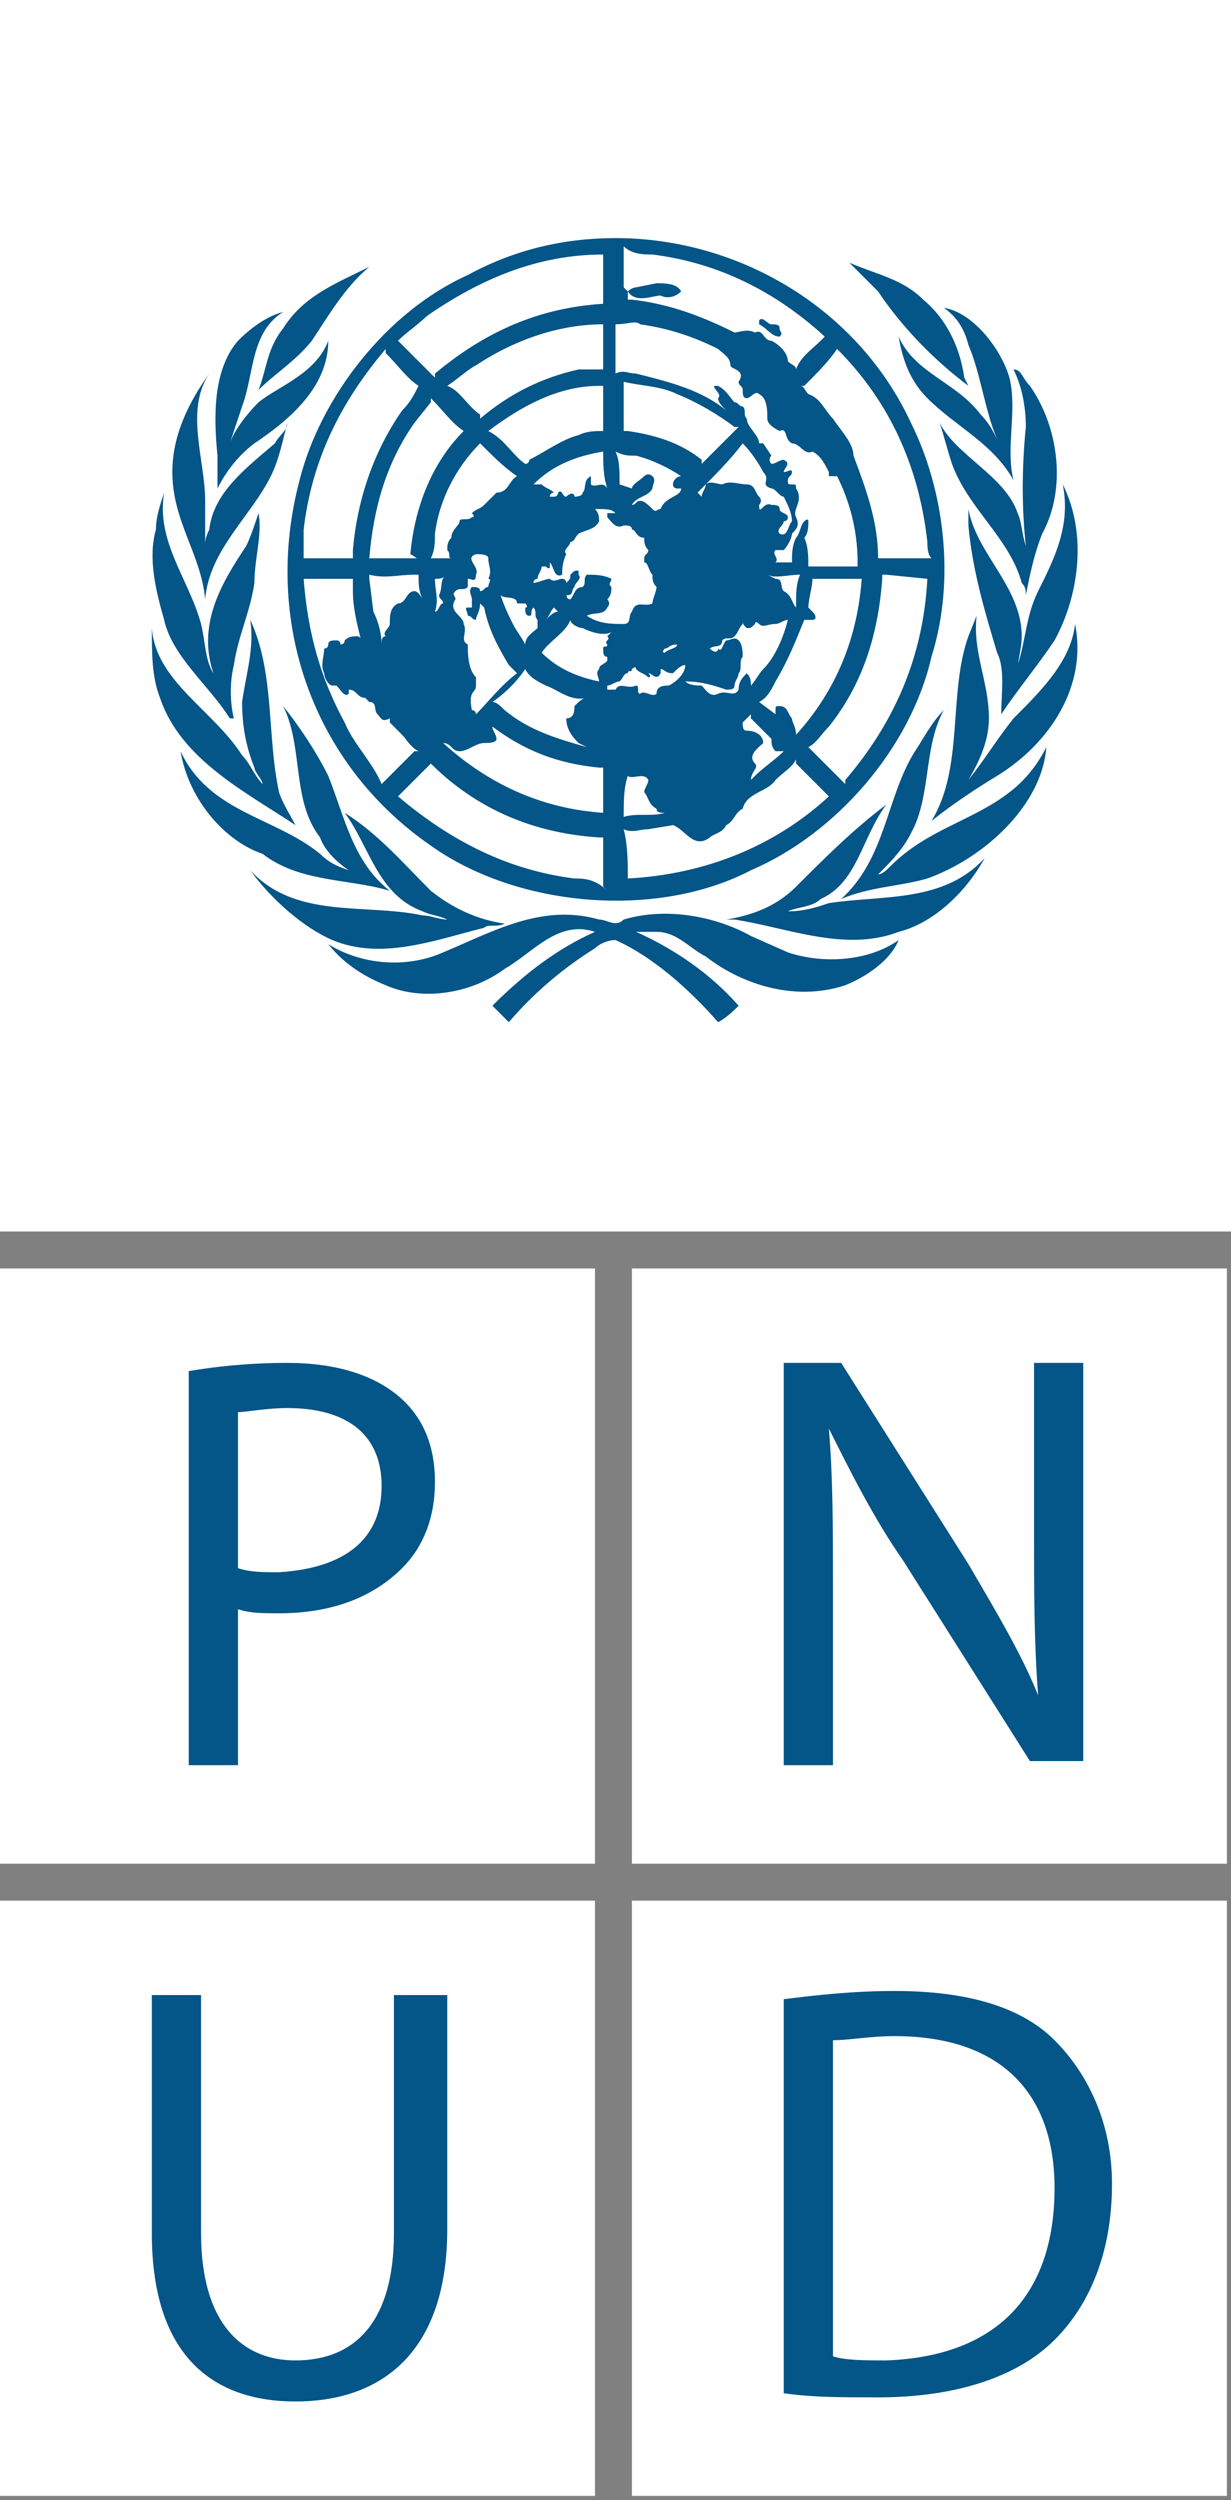
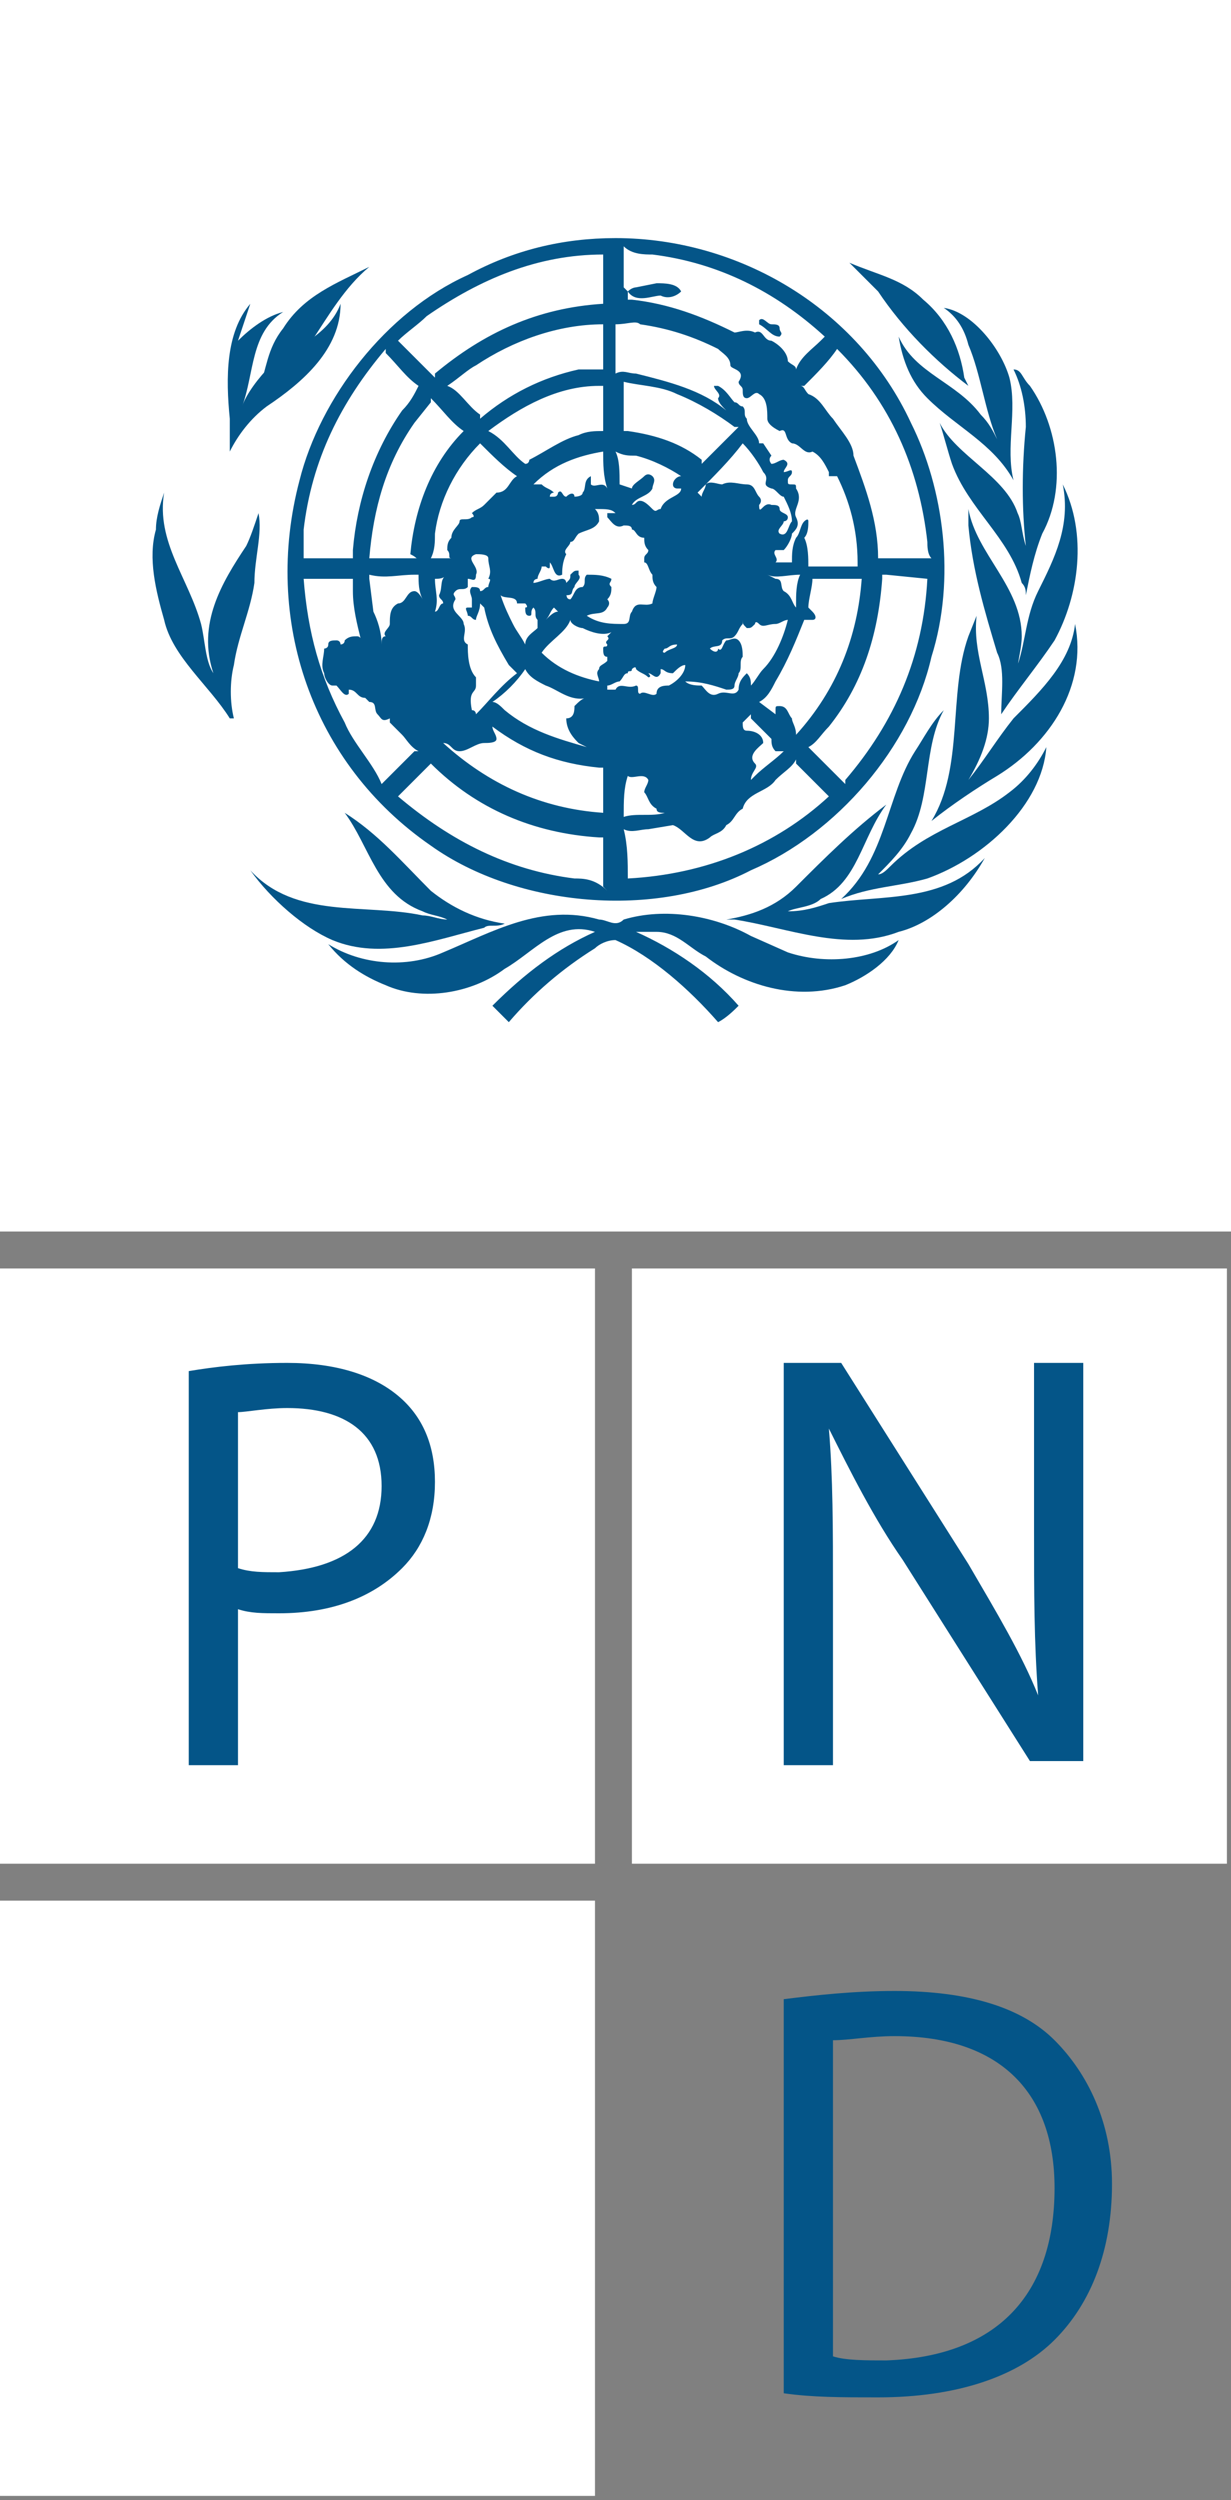
<svg xmlns="http://www.w3.org/2000/svg" id="Layer_1" viewBox="0 0 30 60.9">
  <rect x="0" y="0" width="30" height="60.9" fill="#808080" stroke="none" />
  <style>.st0{fill:#fff}.st1{fill:#045588}</style>
  <path class="st0" d="M0 30.9h14.5v14.5H0z" />
  <path class="st1" d="M10.6 36.1c0 .9-.3 1.6-.8 2.1-.7.7-1.7 1.1-3 1.1-.4 0-.7 0-1-.1V43H4.6v-9.6c.6-.1 1.4-.2 2.4-.2 1.2 0 2.1.3 2.7.8.6.5.9 1.2.9 2.1m-1.3.1c0-1.3-.9-1.9-2.3-1.9-.5 0-1 .1-1.2.1v3.8c.3.1.6.1 1 .1 1.6-.1 2.5-.8 2.5-2.1" />
  <path class="st0" d="M15.4 30.9h14.5v14.5H15.4z" />
  <path class="st1" d="M20.3 43v-4.2c0-1.6 0-2.8-.1-4 .5 1 1.1 2.2 1.8 3.2l3.1 4.9h1.3v-9.7h-1.2v4.1c0 1.5 0 2.7.1 4-.4-1-1-2-1.7-3.2l-3.1-4.9h-1.4V43h1.2z" />
  <path class="st0" d="M0 46.3h14.5v14.5H0z" />
-   <path class="st1" d="M3.7 48.7v5.7c0 3 1.5 4.1 3.5 4.1 2.1 0 3.7-1.2 3.7-4.2v-5.7H9.6v5.8c0 2.1-.9 3.1-2.4 3.1-1.3 0-2.3-.9-2.3-3.1v-5.8H3.7z" />
-   <path class="st0" d="M15.4 46.3h14.5v14.5H15.4z" />
  <path class="st1" d="M27.1 53.2c0 1.6-.5 2.9-1.4 3.8-.9.9-2.4 1.4-4.3 1.4-.9 0-1.6 0-2.3-.1v-9.6c.8-.1 1.7-.2 2.7-.2 1.8 0 3.1.4 3.9 1.2.8.8 1.4 2 1.4 3.5m-1.4.1c0-2.3-1.3-3.7-3.9-3.7-.6 0-1.1.1-1.5.1v7.7c.3.1.8.1 1.3.1 2.7-.1 4.1-1.6 4.1-4.2" />
  <path class="st0" d="M0 0h30v30H0z" />
  <path class="st1" d="M22.6 21.4c-.7.2-1.4.2-2.1.5 1.1-1 1.1-2.5 1.8-3.6.2-.3.4-.7.7-1-.5.9-.3 2.1-.8 3-.2.4-.5.7-.8 1 .1 0 .2-.1.3-.2.9-.9 2-1.1 2.9-1.8.4-.3.7-.7.9-1.1-.1 1.4-1.5 2.7-2.9 3.2m3.1-5.8c-.4.6-.9 1.2-1.3 1.8 0-.5.1-1.1-.1-1.5-.3-1-.6-2-.7-3.1v-.4c.2 1.1 1.3 1.9 1.3 3.1 0 .3-.1.6-.1.8v-.1c.2-.6.2-1.2.5-1.8.4-.8.8-1.6.6-2.6.6 1.2.4 2.7-.2 3.8" />
  <path class="st1" d="M25.1 9.4c.7 1 .9 2.5.3 3.6-.2.5-.3 1-.4 1.5 0-.1 0-.2-.1-.3-.3-1.1-1.3-1.8-1.7-2.9-.1-.3-.2-.7-.3-1 .4.8 1.6 1.3 1.9 2.2.1.2.1.5.2.8-.1-.9-.1-1.9 0-2.9 0-.5-.1-1-.3-1.4.2 0 .2.2.4.4" />
  <path class="st1" d="M24.6 9.2c.2.8-.1 1.7.1 2.5-.5-.9-1.4-1.3-2.1-2-.4-.4-.6-.9-.7-1.5.4.9 1.4 1.1 2 1.9.2.2.3.4.4.6-.3-.7-.4-1.6-.7-2.3-.1-.4-.3-.7-.6-.9.7.1 1.4 1 1.6 1.7" />
  <path class="st1" d="M22.5 7.3c.6.5.9 1.2 1 1.9l.1.2c-.8-.6-1.6-1.4-2.2-2.3l-.7-.7c.7.3 1.3.4 1.8.9M9 6.5c-.6.5-1 1.2-1.4 1.8-.4.5-.9.8-1.3 1.2.2-.5.2-1 .6-1.5.5-.8 1.3-1.1 2.1-1.5" />
-   <path class="st1" d="M5.8 8.3c.3-.3.7-.6 1.1-.7-.8.5-.7 1.5-1 2.3l-.3.9c.1-.3.4-.7.7-1 .5-.4 1.4-.7 1.7-1.5 0 1.1-.9 1.9-1.8 2.5-.4.3-.7.7-.9 1.1v-.8c-.1-1-.1-2.1.5-2.8" />
-   <path class="st1" d="M4.2 11.5c0-.9.4-1.7.9-2.4-.6.9-.1 2.1-.1 3.1v1.1c0-.1 0-.2.1-.4.1-.9.9-1.5 1.6-2.1.1-.2.3-.3.3-.5-.1.4-.2.9-.4 1.3-.5 1-1.5 1.8-1.6 3-.1-1.1-.8-1.9-.8-3.1" />
+   <path class="st1" d="M5.8 8.3c.3-.3.7-.6 1.1-.7-.8.5-.7 1.5-1 2.3c.1-.3.4-.7.7-1 .5-.4 1.4-.7 1.7-1.5 0 1.1-.9 1.9-1.8 2.5-.4.3-.7.7-.9 1.1v-.8c-.1-1-.1-2.1.5-2.8" />
  <path class="st1" d="M3.8 12.9c0-.3.1-.6.2-.9-.2 1.2.6 2.1.9 3.2.1.4.1.9.3 1.2-.4-1.2.2-2.2.8-3.1.1-.2.2-.5.3-.8.1.5-.1 1.1-.1 1.7-.1.7-.4 1.3-.5 2-.1.4-.1.9 0 1.3h-.1c-.5-.8-1.4-1.5-1.6-2.4-.2-.7-.4-1.5-.2-2.2" />
-   <path class="st1" d="M3.7 15.3c.1 1.3 1.5 2 2.2 3.1.2.2.3.5.5.7 0-.1-.2-.3-.2-.4-.2-.5-.3-1-.3-1.6.1-.7.3-1.3.2-2 .6 1.3.4 2.8.7 4.2.1.3.3.6.4.8-1.2-.8-2.8-1.6-3.3-3.1-.2-.5-.2-1.1-.2-1.7" />
-   <path class="st1" d="M4.4 18.3c.7 1.5 2.3 1.6 3.4 2.5.2.2.4.3.7.4-.3-.2-.6-.5-.7-.8-.7-.9-.4-2.2-.9-3.2.4.5.8 1.1 1.1 1.7.4 1 .6 2.1 1.5 2.8-1-.3-2.2-.2-3.1-.9-.9-.3-1.8-1.3-2-2.5" />
  <path class="st1" d="M6.1 21.2c1.1 1.2 2.8.8 4.2 1.1.2 0 .4.1.6.1-.2-.1-.4-.1-.6-.2-1.1-.4-1.3-1.6-1.9-2.4.8.5 1.4 1.2 2.1 1.9.5.4 1.1.7 1.8.8-.2.1-.4 0-.5.1-1.2.3-2.5.8-3.7.3-.7-.3-1.5-1-2-1.7" />
  <path class="st1" d="M20.6 24c-1.2.4-2.5 0-3.4-.7-.4-.2-.7-.6-1.2-.6h-.5c.9.4 1.8 1 2.5 1.8-.1.1-.3.3-.5.4-.7-.8-1.6-1.6-2.5-2-.2 0-.4.1-.5.2-.8.5-1.5 1.1-2.1 1.8l-.4-.4c.8-.8 1.6-1.4 2.5-1.8-.9-.3-1.5.5-2.2.9-.8.6-2 .8-2.9.4-.5-.2-1-.5-1.4-1 .8.5 1.9.6 2.8.2 1.2-.5 2.4-1.2 3.8-.8.2 0 .4.2.6 0 1-.3 2.2-.1 3.1.4l.9.4c.9.3 2 .2 2.7-.3-.2.5-.8.9-1.3 1.1" />
  <path class="st1" d="M21.9 22.7c-1.3.5-2.7-.1-4-.3h-.2c.6-.1 1.2-.3 1.7-.8.7-.7 1.4-1.4 2.2-2-.6.8-.7 1.9-1.6 2.3-.2.2-.6.2-.8.3.4 0 .7-.1 1-.2 1.3-.2 2.8 0 3.8-1.1-.5.9-1.3 1.6-2.1 1.8m2.4-3.8c-.5.3-1.1.7-1.6 1.1.8-1.3.4-3.1.9-4.5l.2-.5c-.1.9.3 1.6.3 2.5 0 .5-.2 1-.5 1.5.4-.5.7-1 1.1-1.5.7-.7 1.4-1.4 1.5-2.3.3 1.5-.6 2.9-1.9 3.7m-2.1-8.6C20.9 7.5 18 5.8 15 5.8c-1.3 0-2.5.3-3.6.9-2 .9-3.6 3-4.1 5-.9 3.4.3 6.9 3.2 8.9 2.1 1.5 5.5 1.8 7.8.6 2.1-.9 3.9-3 4.4-5.2.6-1.9.3-4.1-.5-5.7m.4 2.9c0 .1 0 .3.1.4h-1.3c0-.9-.3-1.7-.6-2.5 0-.3-.3-.6-.5-.9-.2-.2-.3-.5-.6-.6-.1-.1-.1-.2-.2-.2h.1c.3-.3.6-.6.8-.9 1.3 1.3 2 2.9 2.2 4.7m-3.3 4.3c-.1-.1-.1-.3-.3-.3-.1 0-.1 0-.1.1v.1l-.4-.3c.2-.1.3-.3.4-.5.3-.5.5-1 .7-1.5h.2c.1 0 .1-.1 0-.2l-.1-.1c0-.2.1-.5.1-.7H21c-.1 1.4-.6 2.7-1.6 3.8 0-.2-.1-.3-.1-.4m-.9 1.1c-.2-.2.1-.4.2-.5 0-.2-.2-.3-.4-.3-.1 0-.1-.1-.1-.2l.2-.2v.1l.5.5c0 .1 0 .2.1.3h.2c-.2.2-.5.4-.7.6l-.1.1c0-.2.2-.3.1-.4m-2.3-6.2c-.1 0-.1.1-.2 0s-.2-.2-.3-.2c-.1 0-.1.1-.2.1.1-.2.4-.2.5-.4 0-.1.1-.2 0-.3 0 0-.1-.1-.2 0s-.3.2-.3.3l-.3-.1c0-.3 0-.6-.1-.8.2.1.3.1.5.1.4.1.8.3 1.1.5-.1 0-.2.1-.2.2s.1.1.1.1h.1c0 .2-.4.2-.5.5m.4 3.3c0 .1-.2.1-.3.2-.1 0 0-.1 0-.1.1 0 .1-.1.3-.1m2.3-3.8c.1 0 .2.2.3.2.1.2.2.4.2.6-.1.1-.1.4-.3.3-.1-.1.1-.2.1-.3 0 0 .1 0 .1-.1s-.2-.1-.2-.2-.1-.1-.2-.1c-.2-.1-.3.3-.3 0 0 0 .1-.1 0-.2s-.1-.3-.3-.3c-.2 0-.4-.1-.6 0-.1 0-.3-.1-.4 0 0 .1-.1.2-.1.3L17 12c.4-.4.8-.8 1.1-1.2.2.2.4.5.5.7.2.2-.1.3.2.4m.7 2.1c-.1.2-.1.5-.1.7v.1c-.1-.1-.1-.3-.3-.4-.1-.1 0-.3-.2-.3l-.2-.1c.2.1.5 0 .8 0m-1.7-3.4l-.7.7v-.1c-.5-.4-1.1-.6-1.8-.7h-.1V9.3c.4.1.9.1 1.3.3.5.2 1 .5 1.4.8h.1l-.2.2zm-1.1 6c.4 0 .7.1 1 .2.1 0 .2 0 .2-.1s.1-.2.1-.3c.1-.1 0-.3.1-.4 0-.1 0-.3-.1-.4-.1-.1-.2 0-.3 0-.1.1-.1.3-.2.2 0 .1-.1.1-.2 0 .1-.1.3 0 .3-.2.1-.1.2 0 .3-.1.1-.1.1-.2.2-.3v-.1c0 .1 0 .1.1.2.1 0 .1 0 .2-.1 0 0 0-.1.1 0s.2 0 .4 0c.1 0 .2-.1.3-.1-.1.4-.3.9-.6 1.2-.1.1-.2.3-.3.4 0-.1 0-.2-.1-.3-.1.1-.2.2-.2.4-.1.2-.3 0-.5.1s-.3-.1-.4-.2c-.1 0-.3 0-.4-.1-.1 0 0 0 0 0m-.8-10.4c1.6.2 3 .9 4.2 2l-.1.1c-.2.2-.5.4-.6.7 0-.1-.1-.1-.2-.2 0-.2-.2-.4-.4-.5-.2 0-.2-.3-.4-.2-.2-.1-.4 0-.5 0-.8-.4-1.6-.7-2.5-.8h-.1v-.2l-.1-.1V6c.2.2.5.2.7.2m-.3 1.7c.7.1 1.3.3 1.9.6.1.1.3.2.3.4 0 .1.4.1.2.4 0 .1.1.1.1.2s0 .2.1.2.2-.2.3-.1c.2.1.2.4.2.6 0 .1.1.2.3.3.2-.1.1.2.3.3.2 0 .3.3.5.2.2.1.3.3.4.5v.1h.2c.3.6.5 1.3.5 2.1v.1h-1.2c0-.2 0-.5-.1-.7.1-.1.1-.3.1-.4 0-.1-.1 0-.1 0-.1.1-.1.3-.2.4-.1.2-.1.4-.1.6h-.4c.1-.1-.1-.2 0-.3h.2c.1-.1.2-.3.2-.4.1-.1.2-.2.1-.4s.2-.4 0-.7c0-.1 0-.1-.1-.1s-.1 0-.1-.1.1-.1.1-.2-.1 0-.2 0c0-.1.2-.2 0-.3-.1 0-.2.1-.3.1 0 0-.1-.1 0-.2l-.2-.3h-.1c0-.2-.3-.4-.3-.6-.1-.1 0-.2-.1-.3-.1 0-.1-.1-.2-.1-.1-.1-.2-.3-.4-.4h-.1c0 .1.2.2.1.3 0 .1.1.2.2.3-.6-.5-1.4-.7-2.2-.9-.2 0-.3-.1-.5 0V7.9c.3 0 .5-.1.6 0m-.6 4.6h-.2v.1c.1.1.2.3.4.2.1 0 .2 0 .2.1.1 0 .1.2.3.2 0 .1 0 .2.1.3 0 .1-.1.1-.1.2v.1c.1 0 .1.2.2.3 0 .1 0 .2.1.3 0 .1-.1.3-.1.4-.2.1-.4-.1-.5.2-.1.1 0 .3-.2.3-.3 0-.6 0-.9-.2.2-.1.4 0 .5-.2 0 0 .1-.1 0-.2.1-.1.1-.2.1-.3-.1-.1 0-.1 0-.2-.2-.1-.4-.1-.6-.1-.1.1 0 .2-.1.3-.2 0-.2.2-.3.3-.1 0-.1-.1-.1-.2v.1c.2 0 .1-.1.2-.2 0-.1.2-.2.1-.3v-.1c-.1 0-.1 0-.2.1 0 .1 0 .1-.1.2 0 0 0-.1-.1-.1s-.2.1-.3 0c-.1 0-.3.1-.4.1 0-.1.1-.1.1-.1 0-.1.1-.2.1-.3h.1s.1.1.1 0v-.1c.1.1.1.4.3.3 0-.1 0-.3.1-.5-.1-.1.1-.2.1-.3.1 0 .1-.1.2-.2.2-.1.4-.1.5-.3 0-.1 0-.2-.1-.3.3 0 .4 0 .5.1m-.2 7.4l-.1-.1c-1.5-.1-2.8-.7-3.9-1.7.2 0 .2.2.4.2s.4-.2.6-.2c.1 0 .3 0 .3-.1s-.1-.2-.1-.3c.8.6 1.6.9 2.6 1h.1v1.1l.1.1zm-4.2-5.8c.1 0 .2 0 .3-.1-.2.1-.1.3-.2.5 0 .1.1.1.1.2-.1 0-.1.2-.2.2.1-.3 0-.5 0-.8m-1.2 1.4c-.1 0-.1.1-.1.2 0-.3-.1-.6-.2-.8l-.1-.8V14c.4.1.7 0 1.1 0h.1c0 .2 0 .4.1.6 0 0-.1-.2-.2-.2-.2 0-.2.3-.4.3-.2.1-.2.3-.2.5 0 .1-.2.2-.1.3m.8-1.9H9c.1-1.2.4-2.3 1.1-3.3l.4-.5v-.1c.3.3.5.6.8.8-.8.8-1.2 1.9-1.3 3 .2.1.1.1.2.1M14.7 9h-.6c-.9.2-1.7.6-2.4 1.2v-.1c-.3-.2-.5-.6-.8-.7.3-.2.5-.4.7-.5.9-.6 2-1 3.1-1V9m-1.8 6s.1.1 0 0c.1 0 0-.1.1-.2.1.1 0 .2.1.3v.2c-.1.1-.3.2-.3.4-.1-.2-.2-.3-.3-.5-.1-.2-.2-.4-.3-.7.1.1.4 0 .4.2h.2s.1.1 0 .1c0 .1 0 .2.1.2m1.2 3.1l.2.1c-.7-.2-1.4-.4-2-.9-.1-.1-.2-.2-.3-.2.3-.2.6-.5.8-.8.1.2.3.3.5.4.3.1.6.4 1 .3-.1 0-.2.1-.3.2 0 .1 0 .3-.2.3 0 .3.2.5.3.6m-2.5-1.4v-.2c-.2-.2-.2-.6-.2-.8-.2-.1 0-.3-.1-.5 0-.2-.4-.3-.2-.6 0-.1-.1-.1 0-.2s.2 0 .3-.1v-.2c.1 0 .2.1.2-.1.1-.2-.3-.4 0-.5.1 0 .3 0 .3.1 0 .2.1.3 0 .5.1 0 0 .1 0 .2-.1 0-.1.1-.2.1 0-.1-.1-.1-.2-.1-.1.1 0 .2 0 .3v.2h-.1c-.1 0 0 .1 0 .2.1 0 .1.1.2.1 0-.1.1-.2.1-.4l.1.1c.1.5.3.9.6 1.4l.2.2c-.4.3-.7.7-1 1 0 0 0-.1-.1-.1-.1-.5.1-.4.1-.6m.5-4.7l-.3.3c-.1.1-.2.1-.3.2 0 0 .1.1 0 .1-.1.1-.3 0-.3.1s-.2.2-.2.4c-.1.1-.1.2-.1.3.1.1 0 .2.1.2h-.5c.1-.2.1-.4.1-.6.1-.8.5-1.6 1.1-2.2.3.3.6.6.9.8-.2.1-.2.4-.5.4m2.5 4.3c-.1.1 0 .2 0 .3-.5-.1-1-.3-1.4-.7.2-.3.6-.5.7-.8 0 .1.2.2.3.2.2.1.5.2.7.1l-.1.1c.1.1-.1.1 0 .2 0 .1-.1 0-.1.1s0 .2.1.2v.1c-.1.1-.2.1-.2.2m-1.3-1.2c.1-.1.1-.2.2-.3l.1.1c-.1 0-.2.1-.3.2zm1.1-3.3v-.2c-.2.1-.1.3-.2.4 0 .1-.2.1-.2.1 0-.1-.1-.1-.2 0-.1 0-.1-.2-.2-.1 0 0 0 .1-.1.1h-.1c0-.1.1-.1.1-.1-.1-.1-.2-.1-.3-.2H13c.5-.5 1.1-.7 1.7-.8 0 .3 0 .6.1.9-.1-.2-.3 0-.4-.1m.3-1.3c-.2 0-.4 0-.6.1-.4.1-.8.4-1.2.6 0 0 0 .1-.1.1-.3-.2-.5-.6-.9-.8.8-.6 1.7-1.1 2.7-1.1h.1v1.1m-4.3-2.8c1.3-.9 2.7-1.5 4.3-1.5v1.2c-1.6.1-2.9.7-4.1 1.7v.1l-.9-.9c.2-.2.5-.4.7-.6m-3 5.2c.2-1.7.9-3.1 2-4.4v.1c.3.3.5.6.8.8-.1.2-.2.4-.4.6-.7 1-1.1 2.2-1.2 3.4v.2H7.4v-.7m1 4.7c-.6-1.1-.9-2.2-1-3.5h1.2v.3c0 .4.1.8.2 1.2l.1.1c-.1-.1-.1-.2-.2-.2s-.2 0-.3.1c0 .1-.1.1-.1.1s0-.1-.1-.1-.2 0-.2.1-.1.1-.1.1c0 .2-.1.4 0 .6 0 .1.1.3.2.3h.1c.1.1.2.3.3.2v-.1c.2 0 .2.2.4.2l.1.1c.2 0 .1.2.2.3.1.1.1.2.3.1v-.1.2l.3.3c.1.1.2.3.4.4h-.1l-.8.8c-.2-.5-.7-1-.9-1.5m5.6 3.8c-1.6-.2-3-.9-4.3-2l.8-.8c1.1 1.1 2.5 1.7 4.1 1.8h.1v1.2l.1.1c-.3-.3-.6-.3-.8-.3m1-4.6h-.2v-.1c.1 0 .2-.1.3-.1.1-.1.1-.2.2-.2 0-.1.1 0 .1-.1 0 0 .1-.1.1 0 .1.1.2.1.3.2 0 0 .1 0 0-.1.1 0 .2.2.3 0v-.1c.1 0 .1.1.3.1.1-.1.2-.2.3-.2 0 .2-.2.4-.4.5-.1 0-.3 0-.3.2-.1.1-.3-.1-.4 0-.1 0 0-.2-.1-.2-.2.1-.4-.1-.5.1m.3 2.1c.1.1.4-.1.5.1 0 .1-.1.2-.1.3.1.1.1.3.3.4 0 .1.1.1.2.1-.3.1-.7 0-1 .1 0-.4 0-.7.1-1l-.1-.1.1.1m0 2.5c0-.4 0-.8-.1-1.2.2.1.4 0 .6 0l.6-.1c.3.1.5.6.9.3.1-.1.3-.1.4-.3.2-.1.2-.3.4-.4.1-.4.6-.4.8-.7.2-.2.4-.3.5-.5v.1l.8.8c-1.3 1.2-3 1.9-4.9 2m7.3-7.3c-.1 1.9-.8 3.5-2 4.9v.1l-.9-.9c.2-.1.3-.3.5-.5.8-1 1.2-2.2 1.3-3.6V14h.1l1 .1z" />
  <path class="st1" d="M18.5 7.8v.1c.2.1.3.3.5.3.1-.1 0-.1 0-.2s-.1-.1-.2-.1-.2-.2-.3-.1m-3.2-.7c.2.3.6.1.8.1.2.1.4 0 .5-.1-.1-.2-.4-.2-.6-.2l-.5.1s-.1 0-.2.1" />
</svg>